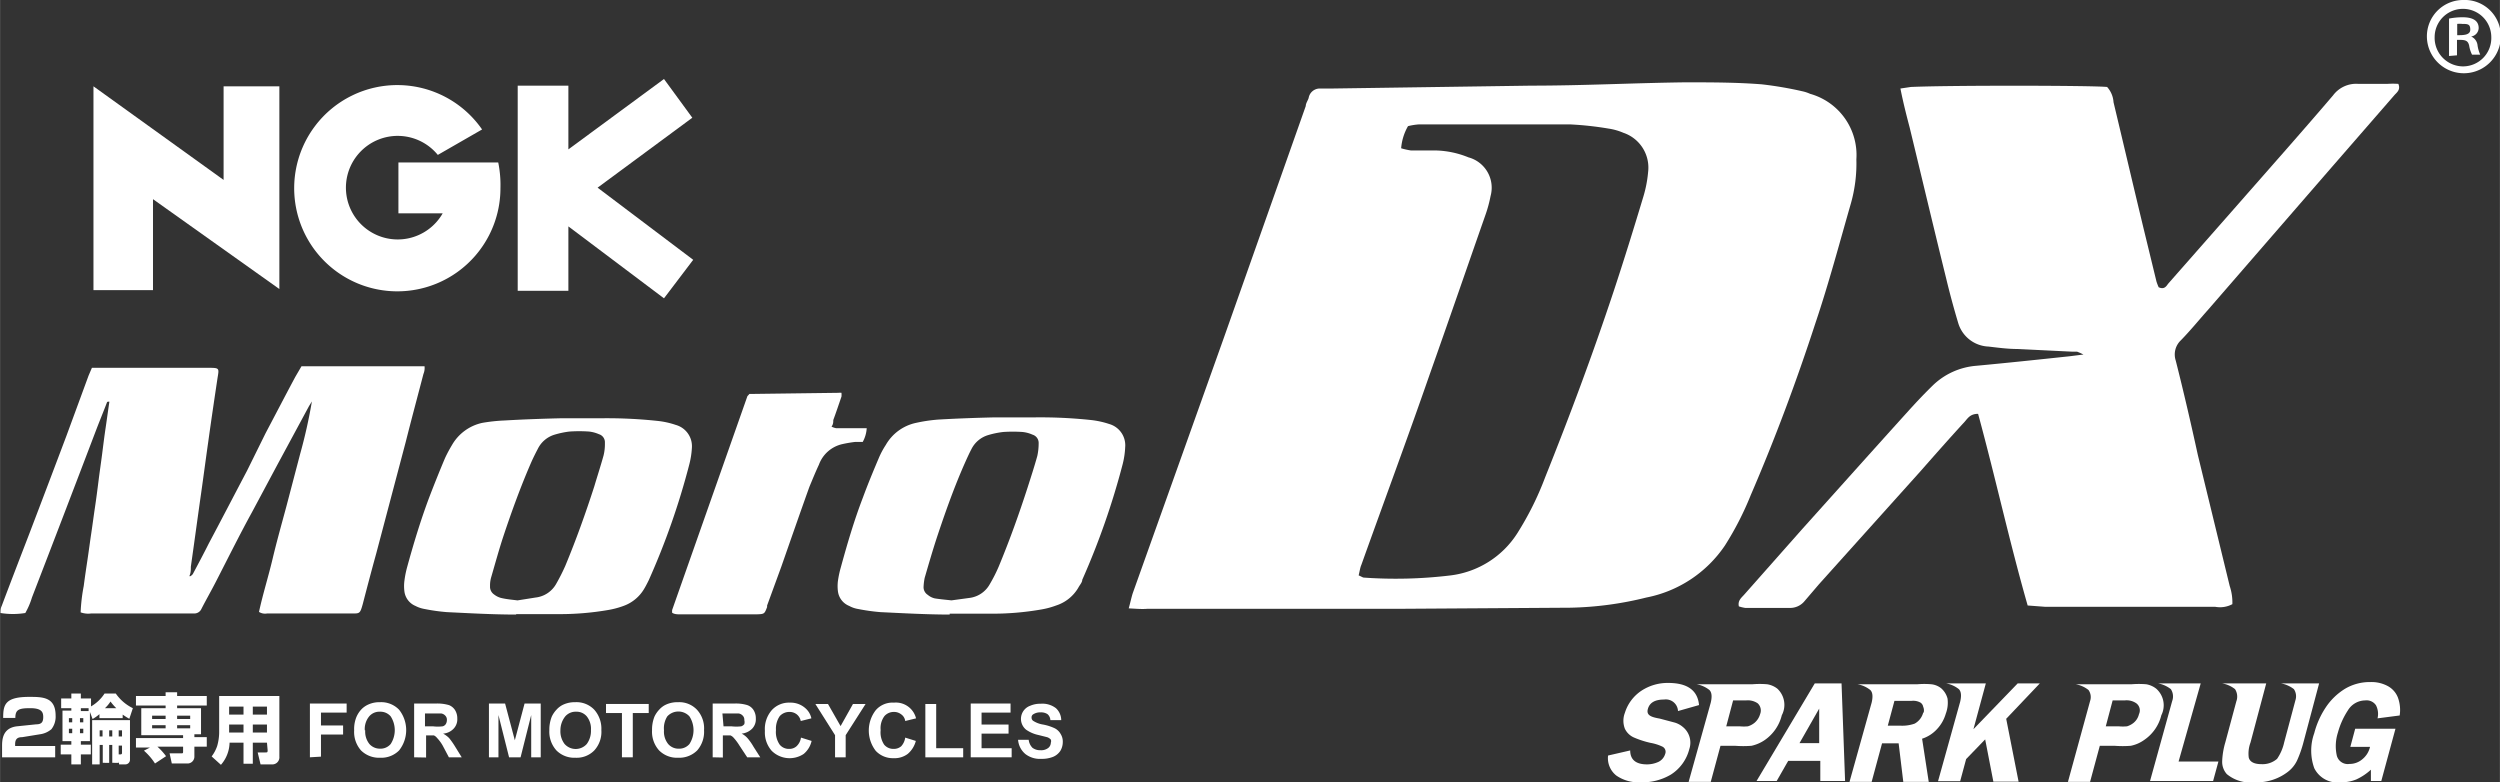
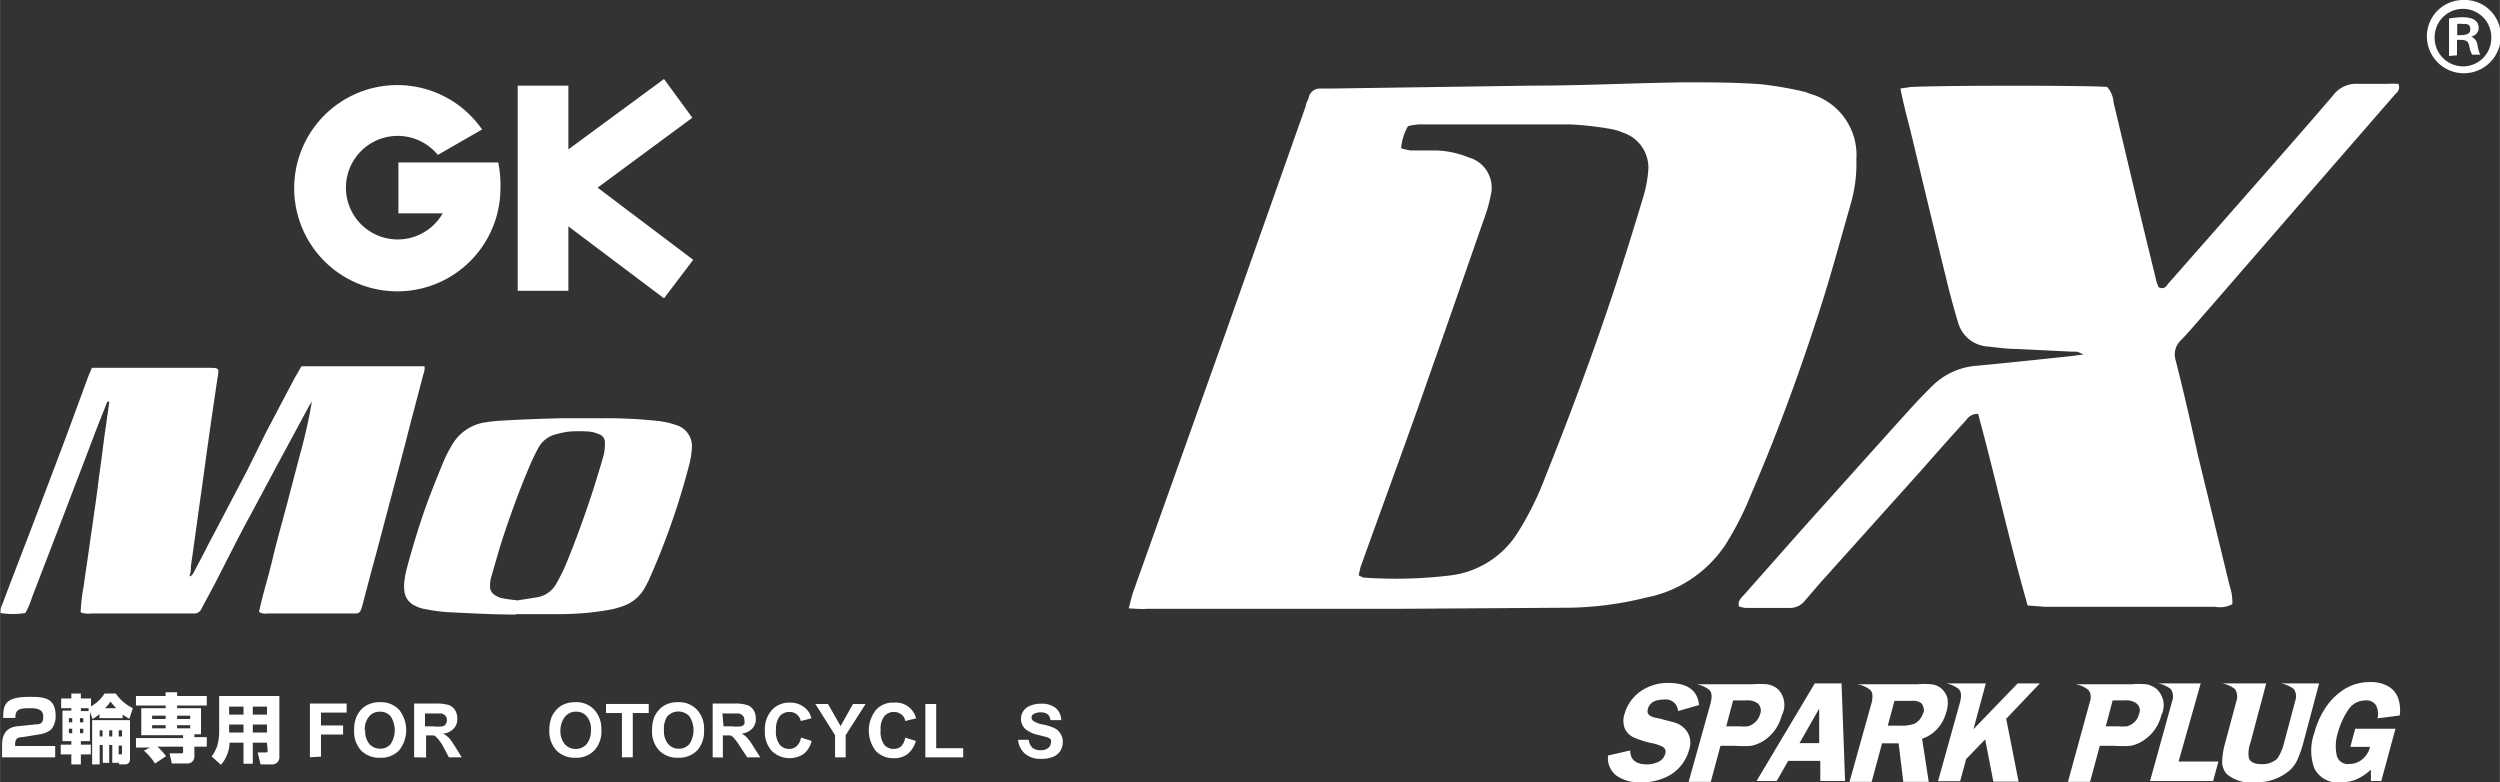
<svg xmlns="http://www.w3.org/2000/svg" width="39.85mm" height="12.47mm" viewBox="0 0 112.96 35.35">
  <rect x="0" y="0" width="112.96" height="35.35" fill="#333333" stroke="none" />
  <defs>
    <style>
      .cls-1 {
        fill: #fff;
      }
    </style>
  </defs>
  <g id="レイヤー_2" data-name="レイヤー 2">
    <g id="logo">
      <g>
        <g>
          <g>
            <g>
              <path class="cls-1" d="M75.82,32.13a.55.55,0,0,0-.63-.52c-.41,0-.65.14-.73.42s.12.37.53.44l.68.18a1,1,0,0,1,.37.2.91.91,0,0,1,.29,1A1.92,1.92,0,0,1,75.5,35a2.54,2.54,0,0,1-1.39.35,1.76,1.76,0,0,1-1.07-.3,1,1,0,0,1-.38-.91l1-.23c0,.42.26.63.76.63a1.26,1.26,0,0,0,.51-.11.58.58,0,0,0,.31-.36.26.26,0,0,0-.12-.33,2.05,2.05,0,0,0-.53-.17,4.15,4.15,0,0,1-.75-.24.82.82,0,0,1-.42-.4,1,1,0,0,1,0-.72,1.86,1.86,0,0,1,.75-1,2.15,2.15,0,0,1,1.21-.35c.87,0,1.33.34,1.39,1Z" />
              <path class="cls-1" d="M83.37,35.29H82.25l0-.91H80.8l-.52.91h-.91L82,30.88h1.21ZM82.2,33.58l0-1.56-.89,1.56Z" />
              <path class="cls-1" d="M106.2,33.75l.22-.82h1.82l-.64,2.36h-.47v-.51a2.53,2.53,0,0,1-.66.44,1.78,1.78,0,0,1-.7.13,1.17,1.17,0,0,1-1.2-.64,2.34,2.34,0,0,1,0-1.58,3.85,3.85,0,0,1,.51-1.15,2.82,2.82,0,0,1,.87-.85,2.19,2.19,0,0,1,1.16-.31,1.55,1.55,0,0,1,.78.18,1,1,0,0,1,.46.52,1.63,1.63,0,0,1,.08.81l-1,.13a.86.86,0,0,0-.07-.59.51.51,0,0,0-.49-.22.92.92,0,0,0-.78.45,3.49,3.49,0,0,0-.45,1,2,2,0,0,0-.06,1,.51.51,0,0,0,.58.42.88.88,0,0,0,.58-.21,1,1,0,0,0,.35-.56Z" />
              <path class="cls-1" d="M80.31,31.12a1,1,0,0,0-.46-.2,4,4,0,0,0-.67,0H76.66a1.28,1.28,0,0,1,.58.26c.14.14.1.4.06.57h0l-1,3.58h1l.44-1.63h.66a4.86,4.86,0,0,0,.74,0,1.71,1.71,0,0,0,.6-.26,1.92,1.92,0,0,0,.77-1.12A1,1,0,0,0,80.31,31.12Zm-.78,1.15a.8.8,0,0,1-.25.39.88.88,0,0,1-.3.16,1.9,1.9,0,0,1-.37,0H78l.31-1.17h.58a.79.79,0,0,1,.53.13A.44.44,0,0,1,79.53,32.27Z" />
              <path class="cls-1" d="M88,31.57a.92.92,0,0,0-.29-.47.86.86,0,0,0-.44-.18,3.75,3.75,0,0,0-.64,0H83.93a1.28,1.28,0,0,1,.58.26c.14.14.1.4.06.57h0l-1,3.58h1l.47-1.74h.75l.21,1.74h1.15l-.3-1.95a1.57,1.57,0,0,0,.68-.44,1.71,1.71,0,0,0,.39-.69A1.41,1.41,0,0,0,88,31.57Zm-1.1.63a.79.79,0,0,1-.39.5,1.69,1.69,0,0,1-.65.09h-.56l.3-1.12h.77a.68.68,0,0,1,.41.08.29.29,0,0,1,.12.19A.39.39,0,0,1,86.92,32.2Z" />
              <path class="cls-1" d="M92.17,30.88h-1l-2,2.07.56-2.07H87.93a1.28,1.28,0,0,1,.58.26c.14.14.1.4.06.57h0l-1,3.59h1l.27-1,.86-.89.37,1.91h1.14l-.56-2.84Z" />
              <path class="cls-1" d="M97.43,31.12a1,1,0,0,0-.45-.2,4.06,4.06,0,0,0-.67,0H93.79a1.28,1.28,0,0,1,.58.26.55.55,0,0,1,.07.5l-1,3.65h1l.44-1.63h.67a4.72,4.72,0,0,0,.73,0,1.57,1.57,0,0,0,.6-.26,1.89,1.89,0,0,0,.78-1.12A1,1,0,0,0,97.43,31.12Zm-.78,1.15a.72.72,0,0,1-.24.39.88.88,0,0,1-.3.16,2,2,0,0,1-.38,0h-.58l.31-1.17H96a.77.77,0,0,1,.53.13A.4.4,0,0,1,96.65,32.27Z" />
              <path class="cls-1" d="M98.44,34.41l1-3.53H97.51a1.33,1.33,0,0,1,.58.26.6.6,0,0,1,.06.54l-1,3.61H100l.24-.88Z" />
              <path class="cls-1" d="M104.48,30.88h-1.42a1.32,1.32,0,0,1,.59.26.58.58,0,0,1,.07.5l-.51,1.91a2.1,2.1,0,0,1-.32.74,1,1,0,0,1-.7.24c-.33,0-.53-.1-.58-.3a1.43,1.43,0,0,1,.08-.68l.71-2.67h-2a1.27,1.27,0,0,1,.59.26.62.62,0,0,1,.06.55l-.5,1.86a3.47,3.47,0,0,0-.14.84.83.83,0,0,0,.21.59,1.68,1.68,0,0,0,1.26.37,2.3,2.3,0,0,0,1.48-.46,1.4,1.4,0,0,0,.44-.54,5.2,5.2,0,0,0,.28-.8l.71-2.67Z" />
            </g>
            <g>
              <g>
-                 <polygon class="cls-1" points="12.62 3.9 10.1 3.9 10.1 8.13 4.22 3.9 4.22 4.05 4.22 4.05 4.22 13.11 6.91 13.11 6.91 9 12.62 13.06 12.62 3.9" />
                <path class="cls-1" d="M22.51,7.34H18V9.64h2A2.34,2.34,0,1,1,19.78,7l2-1.15a4.66,4.66,0,1,0,.83,2.65A5.08,5.08,0,0,0,22.51,7.34Z" />
                <path class="cls-1" d="M31.28,5.32,30,3.57,25.68,6.75V3.87H23.39v9.27h2.29V10.23L30,13.48l1.32-1.74L27,8.48Z" />
              </g>
              <g>
                <path class="cls-1" d="M51,27.49c.08-.29.12-.49.18-.68L55.3,15.26l2.34-6.62L59,4.79c0-.12.09-.24.13-.36A.51.51,0,0,1,59.65,4h.54l9-.13c2.32,0,4.63-.12,6.94-.15,1.16,0,2.32,0,3.47.09a16.48,16.48,0,0,1,1.82.31,1.77,1.77,0,0,1,.37.12A2.87,2.87,0,0,1,83.88,7.2a6.6,6.6,0,0,1-.25,2c-.52,1.81-1,3.62-1.6,5.4-.86,2.64-1.83,5.24-2.93,7.79a13.77,13.77,0,0,1-1.16,2.26A5.57,5.57,0,0,1,74.39,27a15.32,15.32,0,0,1-3.44.46l-7.71.05c-2.34,0-4.68,0-7,0h-4.4C51.6,27.53,51.37,27.51,51,27.49ZM61.39,26c.14.06.19.1.24.1A20.54,20.54,0,0,0,65.55,26a4.18,4.18,0,0,0,3-1.89,13.78,13.78,0,0,0,1.27-2.55c1.11-2.77,2.15-5.56,3.09-8.39.47-1.42.91-2.84,1.34-4.27a5.51,5.51,0,0,0,.22-1.13A1.66,1.66,0,0,0,73.35,6a2.69,2.69,0,0,0-.67-.19,14.79,14.79,0,0,0-1.76-.19c-2.26,0-4.53,0-6.79,0a2.85,2.85,0,0,0-.51.08,2.38,2.38,0,0,0-.31,1,3.1,3.1,0,0,0,.45.1l1.16,0a4.17,4.17,0,0,1,1.43.31,1.42,1.42,0,0,1,1,1.75,5.84,5.84,0,0,1-.22.82c-.84,2.4-1.67,4.81-2.52,7.21-1,2.88-2.07,5.76-3.1,8.64C61.46,25.64,61.44,25.79,61.39,26Z" />
                <path class="cls-1" d="M85.87,4l.47-.07c1.77-.08,8.2-.07,8.87,0a1.13,1.13,0,0,1,.29.69c.45,1.88.89,3.76,1.34,5.63l.6,2.47a2.39,2.39,0,0,0,.1.26c.22.1.32,0,.42-.15l3-3.41c1.49-1.7,3-3.4,4.46-5.11a1.3,1.3,0,0,1,1.14-.52c.44,0,.87,0,1.31,0a3.9,3.9,0,0,1,.5,0c.11.26-.06.38-.17.5l-2.94,3.38L99.77,14c-.41.46-.8.94-1.23,1.38a.88.88,0,0,0-.23.91c.36,1.42.69,2.85,1,4.27l1.44,5.92a2.33,2.33,0,0,1,.12.82,1.18,1.18,0,0,1-.77.12l-6.1,0H92.42l-.8-.06c-.83-2.9-1.46-5.8-2.24-8.66-.35,0-.46.19-.6.35-.68.74-1.34,1.49-2,2.24l-4.59,5.11-.65.76a.84.84,0,0,1-.68.31h-2a1.74,1.74,0,0,1-.29-.07c-.06-.27.13-.4.25-.54l2.61-2.95c1.6-1.78,3.19-3.56,4.8-5.34.36-.4.73-.79,1.12-1.17a3.19,3.19,0,0,1,1.93-.87c1.4-.13,2.81-.28,4.22-.43l.64-.08a2.49,2.49,0,0,0-.29-.13l-.23,0-2.46-.12c-.44,0-.88-.06-1.31-.11a1.49,1.49,0,0,1-1.37-1.07q-.3-1-.54-2c-.56-2.27-1.1-4.55-1.65-6.82C86.14,5.2,86,4.65,85.87,4Z" />
              </g>
              <g>
                <path class="cls-1" d="M13.62,16.55l.49,0,5,0s0,0,.07,0a.71.71,0,0,1-.05.35c-.26,1-.53,2-.8,3.07L17,25c-.21.76-.41,1.52-.61,2.29-.13.47-.14.43-.57.43H12.07a.51.51,0,0,1-.37-.07c.17-.79.42-1.58.61-2.38s.41-1.58.62-2.36l.63-2.4a23.25,23.25,0,0,0,.53-2.37l-.13.21L12.53,21l-1.15,2.15c-.55,1-1.09,2.09-1.63,3.14-.21.41-.44.81-.65,1.22a.35.35,0,0,1-.35.21l-1.82,0-2.81,0a1,1,0,0,1-.48-.05,8,8,0,0,1,.14-1.19c.05-.39.11-.79.17-1.19s.11-.79.17-1.19.11-.79.17-1.19.11-.79.16-1.19.11-.8.16-1.19.1-.8.16-1.2.11-.79.17-1.18c-.09,0-.1,0-.12.06-.16.42-.33.83-.49,1.25Q2.88,23.27,1.44,27a3.36,3.36,0,0,1-.3.7,3.51,3.51,0,0,1-1.12,0c0-.11,0-.21.05-.31.41-1.09.83-2.18,1.25-3.27Q2.16,21.92,3,19.69l1-2.72.15-.35.4,0H6.36l3,0c.58,0,.54,0,.46.5-.14.94-.28,1.88-.41,2.82-.11.77-.21,1.54-.32,2.31-.16,1.12-.31,2.24-.47,3.36,0,.13,0,.26-.05.38s.12,0,.15-.07c.24-.45.48-.9.71-1.36.58-1.09,1.15-2.19,1.73-3.29L12,19.57c.45-.85.89-1.7,1.34-2.54Z" />
-                 <path class="cls-1" d="M42.91,27.77c-1,0-2.09-.06-3.13-.11a8.75,8.75,0,0,1-1-.14,1.25,1.25,0,0,1-.41-.14.82.82,0,0,1-.51-.66,1.85,1.85,0,0,1,0-.47,4.42,4.42,0,0,1,.13-.61c.29-1.06.6-2.12,1-3.16.22-.6.47-1.2.72-1.79a3.61,3.61,0,0,1,.31-.58,2.07,2.07,0,0,1,1.36-1,7.24,7.24,0,0,1,1-.15c.85-.05,1.7-.08,2.55-.1.61,0,1.22,0,1.82,0a21.77,21.77,0,0,1,2.55.12,4,4,0,0,1,.82.18,1,1,0,0,1,.72,1.05,3.77,3.77,0,0,1-.11.75A34,34,0,0,1,48.9,26.2c0,.12-.12.24-.18.36a1.8,1.8,0,0,1-1,.8,3.67,3.67,0,0,1-.67.18,12.82,12.82,0,0,1-2.32.19H42.91Zm.07-.64.81-.11a1.22,1.22,0,0,0,.93-.62,6.84,6.84,0,0,0,.41-.81c.49-1.18.92-2.38,1.31-3.59.15-.47.3-.93.43-1.4a2.69,2.69,0,0,0,.06-.57.39.39,0,0,0-.28-.39,1.43,1.43,0,0,0-.45-.12,6.32,6.32,0,0,0-.87,0,3.91,3.91,0,0,0-.68.14,1.24,1.24,0,0,0-.76.64c-.1.19-.19.39-.28.59-.49,1.1-.89,2.23-1.27,3.37-.2.61-.38,1.23-.56,1.85a2.57,2.57,0,0,0-.05.4.41.41,0,0,0,.19.37.74.74,0,0,0,.32.16C42.49,27.08,42.74,27.1,43,27.13Z" />
                <path class="cls-1" d="M23.32,27.77c-1.05,0-2.09-.06-3.13-.11a8.46,8.46,0,0,1-1-.14,1.39,1.39,0,0,1-.42-.14.82.82,0,0,1-.5-.66,1.85,1.85,0,0,1,0-.47,4.38,4.38,0,0,1,.12-.61c.29-1.06.61-2.12,1-3.16.23-.6.47-1.2.72-1.79a6.45,6.45,0,0,1,.31-.58,2.09,2.09,0,0,1,1.36-1A7.59,7.59,0,0,1,22.8,19c.85-.05,1.7-.08,2.55-.1.6,0,1.21,0,1.82,0a21.49,21.49,0,0,1,2.54.12,3.75,3.75,0,0,1,.82.18,1,1,0,0,1,.73,1.05,3.78,3.78,0,0,1-.12.75,33,33,0,0,1-1.83,5.22c-.06.12-.12.24-.19.36a1.78,1.78,0,0,1-.95.8,3.9,3.9,0,0,1-.67.18,12.9,12.9,0,0,1-2.32.19H23.32Zm.06-.64L24.2,27a1.22,1.22,0,0,0,.93-.62,8.79,8.79,0,0,0,.41-.81c.49-1.18.92-2.38,1.31-3.59.14-.47.29-.93.42-1.4a2.17,2.17,0,0,0,.06-.57.38.38,0,0,0-.27-.39,1.5,1.5,0,0,0-.45-.12,6.46,6.46,0,0,0-.88,0,4,4,0,0,0-.67.14,1.24,1.24,0,0,0-.76.64c-.1.19-.2.39-.29.59-.48,1.1-.89,2.23-1.27,3.37-.2.61-.37,1.23-.55,1.85a1.33,1.33,0,0,0-.05.4.42.42,0,0,0,.18.37.88.88,0,0,0,.32.16C22.89,27.08,23.15,27.1,23.38,27.13Z" />
-                 <path class="cls-1" d="M33.86,17.8l.17,0,3.86-.05a.46.46,0,0,1,.13,0,1,1,0,0,1,0,.17c-.12.35-.24.71-.37,1.06,0,.09,0,.19-.08.3a1,1,0,0,0,.21.07h1l.38,0a1.44,1.44,0,0,1-.18.62l-.35,0a5.86,5.86,0,0,0-.58.1A1.47,1.47,0,0,0,37,21c-.16.34-.3.69-.43,1-.43,1.2-.85,2.41-1.27,3.61l-.64,1.75a.64.64,0,0,0,0,.07c-.12.31-.12.32-.48.33H30.73c-.12,0-.25,0-.36-.07a.59.59,0,0,1,0-.13q1.7-4.83,3.4-9.66S33.83,17.84,33.86,17.8Z" />
              </g>
            </g>
          </g>
          <g>
            <g>
              <path class="cls-1" d="M1,33.31c-.19,0-.32.06-.32.32v.08H2.49v.51H.09v-.48c0-.28,0-.84.67-.92l.87-.09c.25,0,.32-.11.32-.33S1.88,32,1.36,32s-.67.07-.67.44H.14c0-.59.08-.95,1.17-.95.61,0,1.2,0,1.2.85a.92.92,0,0,1-.19.61,1,1,0,0,1-.52.23Z" />
              <path class="cls-1" d="M4.06,32.17v1.32H3.65v.16H4.1v.44H3.65v.45H3.22v-.45H2.74v-.44h.48v-.16h-.4V32.11h.4V32H2.76v-.44h.46v-.22h.43v.22h.46v.36a1.8,1.8,0,0,0,.61-.58h.51A2,2,0,0,0,6,32l-.16.48a3.06,3.06,0,0,1-.3-.19v.16H4.49v-.18a1.87,1.87,0,0,1-.31.22Zm-.95.28v.19h.15v-.19Zm0,.48v.2h.15v-.2Zm.5-.48v.19h.15v-.19Zm0,.48v.2h.15v-.2ZM4,32H3.65v.13H4ZM5.36,34.4v.07H5.07v-.81H4.93v.81H4.64v-.81H4.5v.88H4.16v-2H5.87v1.79a.21.21,0,0,1-.22.21H5.38ZM4.5,33v.28h.13V33Zm.75-1a2.55,2.55,0,0,1-.26-.3,1.59,1.59,0,0,1-.25.3Zm-.32,1v.28h.14V33Zm.43,0v.28h.15V33Zm.08,1.09s.07,0,.07-.06v-.34H5.36v.4Z" />
              <path class="cls-1" d="M6.77,33.78H6.14v-.43H8.27v-.13H6.38V32h1.1v-.12H6.14v-.43H7.48v-.17H8v.17H9.34v.43H8V32H9.08v1.18h-.3v.13h.56v.43H8.78v.46a.31.31,0,0,1-.32.3h-.7l-.1-.46h.53c.07,0,.08,0,.08-.08v-.22H7.11a2.78,2.78,0,0,1,.39.43L7,34.5a2.68,2.68,0,0,0-.5-.58Zm.1-1.44v.15h.61v-.15Zm0,.43v.14h.61v-.14ZM8,32.34v.15h.59v-.15Zm0,.43v.14h.59v-.14Z" />
              <path class="cls-1" d="M12.06,33.56h-.64v.95H11v-.95h-.63a1.57,1.57,0,0,1-.39,1l-.42-.38a1.65,1.65,0,0,0,.25-.47,2.32,2.32,0,0,0,.09-.59V31.45h2.72v2.74a.32.32,0,0,1-.35.35h-.5L11.64,34H12c.07,0,.09,0,.09-.1Zm-1.71-1.63v.36H11v-.36Zm0,.81v.36H11v-.36Zm1.07-.81v.36h.64v-.36Zm0,.81v.36h.64v-.36Z" />
            </g>
            <g>
              <path class="cls-1" d="M14,34.22V31.79h1.66v.41H14.5v.58h1v.41h-1v1Z" />
              <path class="cls-1" d="M16,33a1.43,1.43,0,0,1,.11-.62,1.19,1.19,0,0,1,.22-.33,1,1,0,0,1,.32-.22,1.21,1.21,0,0,1,.52-.1,1.12,1.12,0,0,1,.86.34,1.48,1.48,0,0,1,0,1.84,1.13,1.13,0,0,1-.85.33,1.16,1.16,0,0,1-.87-.33A1.26,1.26,0,0,1,16,33Zm.5,0a.89.89,0,0,0,.19.62.63.63,0,0,0,.48.21.6.6,0,0,0,.48-.21,1.15,1.15,0,0,0,0-1.25.61.61,0,0,0-.49-.21.6.6,0,0,0-.48.21A.9.9,0,0,0,16.48,33Z" />
              <path class="cls-1" d="M18.71,34.22V31.79h1a1.89,1.89,0,0,1,.57.07.57.57,0,0,1,.28.23.7.7,0,0,1,.1.38.61.61,0,0,1-.16.45.73.73,0,0,1-.48.23,1.18,1.18,0,0,1,.27.2,3.48,3.48,0,0,1,.28.4l.29.47h-.58L20,33.69a1.76,1.76,0,0,0-.26-.35.36.36,0,0,0-.14-.11l-.25,0h-.1v1Zm.49-1.4h.36a1.78,1.78,0,0,0,.44,0,.24.24,0,0,0,.14-.1.35.35,0,0,0,.05-.18.26.26,0,0,0-.07-.2.32.32,0,0,0-.18-.1H19.2Z" />
-               <path class="cls-1" d="M22.09,34.22V31.79h.73l.44,1.66.44-1.66h.73v2.43H24V32.31l-.48,1.91H23l-.48-1.91v1.91Z" />
              <path class="cls-1" d="M24.82,33a1.6,1.6,0,0,1,.11-.62,1.23,1.23,0,0,1,.23-.33.93.93,0,0,1,.31-.22,1.24,1.24,0,0,1,.52-.1,1.11,1.11,0,0,1,.86.34,1.29,1.29,0,0,1,.32.92,1.24,1.24,0,0,1-.32.92,1.11,1.11,0,0,1-.85.33,1.14,1.14,0,0,1-.86-.33A1.26,1.26,0,0,1,24.82,33Zm.5,0a.94.94,0,0,0,.19.62.67.67,0,0,0,1,0,1,1,0,0,0,.19-.63.9.9,0,0,0-.19-.62.6.6,0,0,0-.48-.21.62.62,0,0,0-.49.21A1,1,0,0,0,25.32,33Z" />
              <path class="cls-1" d="M28.1,34.22v-2h-.72v-.41h1.93v.41h-.72v2Z" />
              <path class="cls-1" d="M29.46,33a1.6,1.6,0,0,1,.11-.62,1.23,1.23,0,0,1,.23-.33.93.93,0,0,1,.31-.22,1.25,1.25,0,0,1,.53-.1,1.1,1.1,0,0,1,.85.34,1.24,1.24,0,0,1,.32.92,1.28,1.28,0,0,1-.31.92,1.15,1.15,0,0,1-.86.33,1.14,1.14,0,0,1-.86-.33A1.26,1.26,0,0,1,29.46,33ZM30,33a.89.89,0,0,0,.19.62.61.61,0,0,0,.48.21.6.6,0,0,0,.48-.21,1.15,1.15,0,0,0,0-1.25.68.68,0,0,0-1,0A1,1,0,0,0,30,33Z" />
              <path class="cls-1" d="M32.2,34.22V31.79h1a1.77,1.77,0,0,1,.56.07.55.55,0,0,1,.29.23.7.7,0,0,1,.1.38.61.61,0,0,1-.16.45.78.78,0,0,1-.48.23.94.94,0,0,1,.26.2,2.55,2.55,0,0,1,.28.4l.3.47h-.59l-.35-.53a2.31,2.31,0,0,0-.26-.35.39.39,0,0,0-.15-.11l-.24,0h-.1v1Zm.49-1.4h.36a1.84,1.84,0,0,0,.44,0,.28.28,0,0,0,.14-.1.35.35,0,0,0,0-.18.26.26,0,0,0-.07-.2.32.32,0,0,0-.18-.1h-.74Z" />
              <path class="cls-1" d="M36.19,33.33l.48.15a1.06,1.06,0,0,1-.36.59,1.15,1.15,0,0,1-1.44-.14,1.25,1.25,0,0,1-.31-.9,1.3,1.3,0,0,1,.31-.94,1.05,1.05,0,0,1,.82-.34,1,1,0,0,1,.72.27.83.83,0,0,1,.25.44l-.48.12a.51.51,0,0,0-.18-.3.52.52,0,0,0-.33-.11.58.58,0,0,0-.44.19,1,1,0,0,0-.17.63,1,1,0,0,0,.17.66.53.53,0,0,0,.43.19.48.48,0,0,0,.33-.12A.66.66,0,0,0,36.19,33.33Z" />
              <path class="cls-1" d="M37.73,34.22v-1l-.89-1.41h.57l.57,1,.56-1h.57l-.9,1.41v1Z" />
              <path class="cls-1" d="M40.9,33.33l.48.15a1.14,1.14,0,0,1-.37.59,1,1,0,0,1-.64.19,1.06,1.06,0,0,1-.8-.33,1.5,1.5,0,0,1,0-1.84,1,1,0,0,1,.82-.34.94.94,0,0,1,1,.71l-.49.12a.43.43,0,0,0-.18-.3.52.52,0,0,0-.33-.11.56.56,0,0,0-.43.19.91.91,0,0,0-.17.63,1,1,0,0,0,.16.66.54.54,0,0,0,.43.19.5.5,0,0,0,.34-.12A.72.72,0,0,0,40.9,33.33Z" />
              <path class="cls-1" d="M41.81,34.22V31.81h.49v2h1.22v.41Z" />
-               <path class="cls-1" d="M43.86,34.22V31.79h1.8v.41H44.35v.54h1.22v.41H44.35v.66h1.36v.41Z" />
              <path class="cls-1" d="M46,33.43l.48,0a.61.61,0,0,0,.17.36.57.57,0,0,0,.36.11.52.52,0,0,0,.35-.1.31.31,0,0,0,.12-.24.19.19,0,0,0,0-.14.38.38,0,0,0-.17-.11l-.4-.1a1.51,1.51,0,0,1-.55-.24.63.63,0,0,1,.19-1.08,1.13,1.13,0,0,1,.47-.09,1,1,0,0,1,.69.2.74.74,0,0,1,.24.54l-.49,0a.38.38,0,0,0-.13-.27.52.52,0,0,0-.31-.08.57.57,0,0,0-.34.09.16.16,0,0,0-.07.15.17.17,0,0,0,.07.14,1.14,1.14,0,0,0,.45.17,2.2,2.2,0,0,1,.53.17.63.63,0,0,1,.26.25.65.65,0,0,1,.1.38.77.77,0,0,1-.11.39.73.73,0,0,1-.33.27,1.36,1.36,0,0,1-.53.09,1.07,1.07,0,0,1-.71-.21A.93.93,0,0,1,46,33.43Z" />
            </g>
          </g>
        </g>
        <path class="cls-1" d="M111.29,0A1.63,1.63,0,0,1,113,1.64a1.67,1.67,0,0,1-3.34,0A1.64,1.64,0,0,1,111.29,0Zm0,3a1.28,1.28,0,0,0,1.28-1.32,1.28,1.28,0,1,0-2.56,0A1.29,1.29,0,0,0,111.29,3Zm-.63-.47V.84a3.12,3.12,0,0,1,.61-.06c.3,0,.73.06.73.49a.4.4,0,0,1-.34.38v0a.49.49,0,0,1,.29.41,1.59,1.59,0,0,0,.12.41h-.37a1.39,1.39,0,0,1-.13-.41c-.06-.26-.21-.26-.55-.26V2.5Zm.37-.94c.28,0,.59,0,.59-.25s-.11-.26-.37-.26a1,1,0,0,0-.22,0Z" />
      </g>
    </g>
  </g>
</svg>